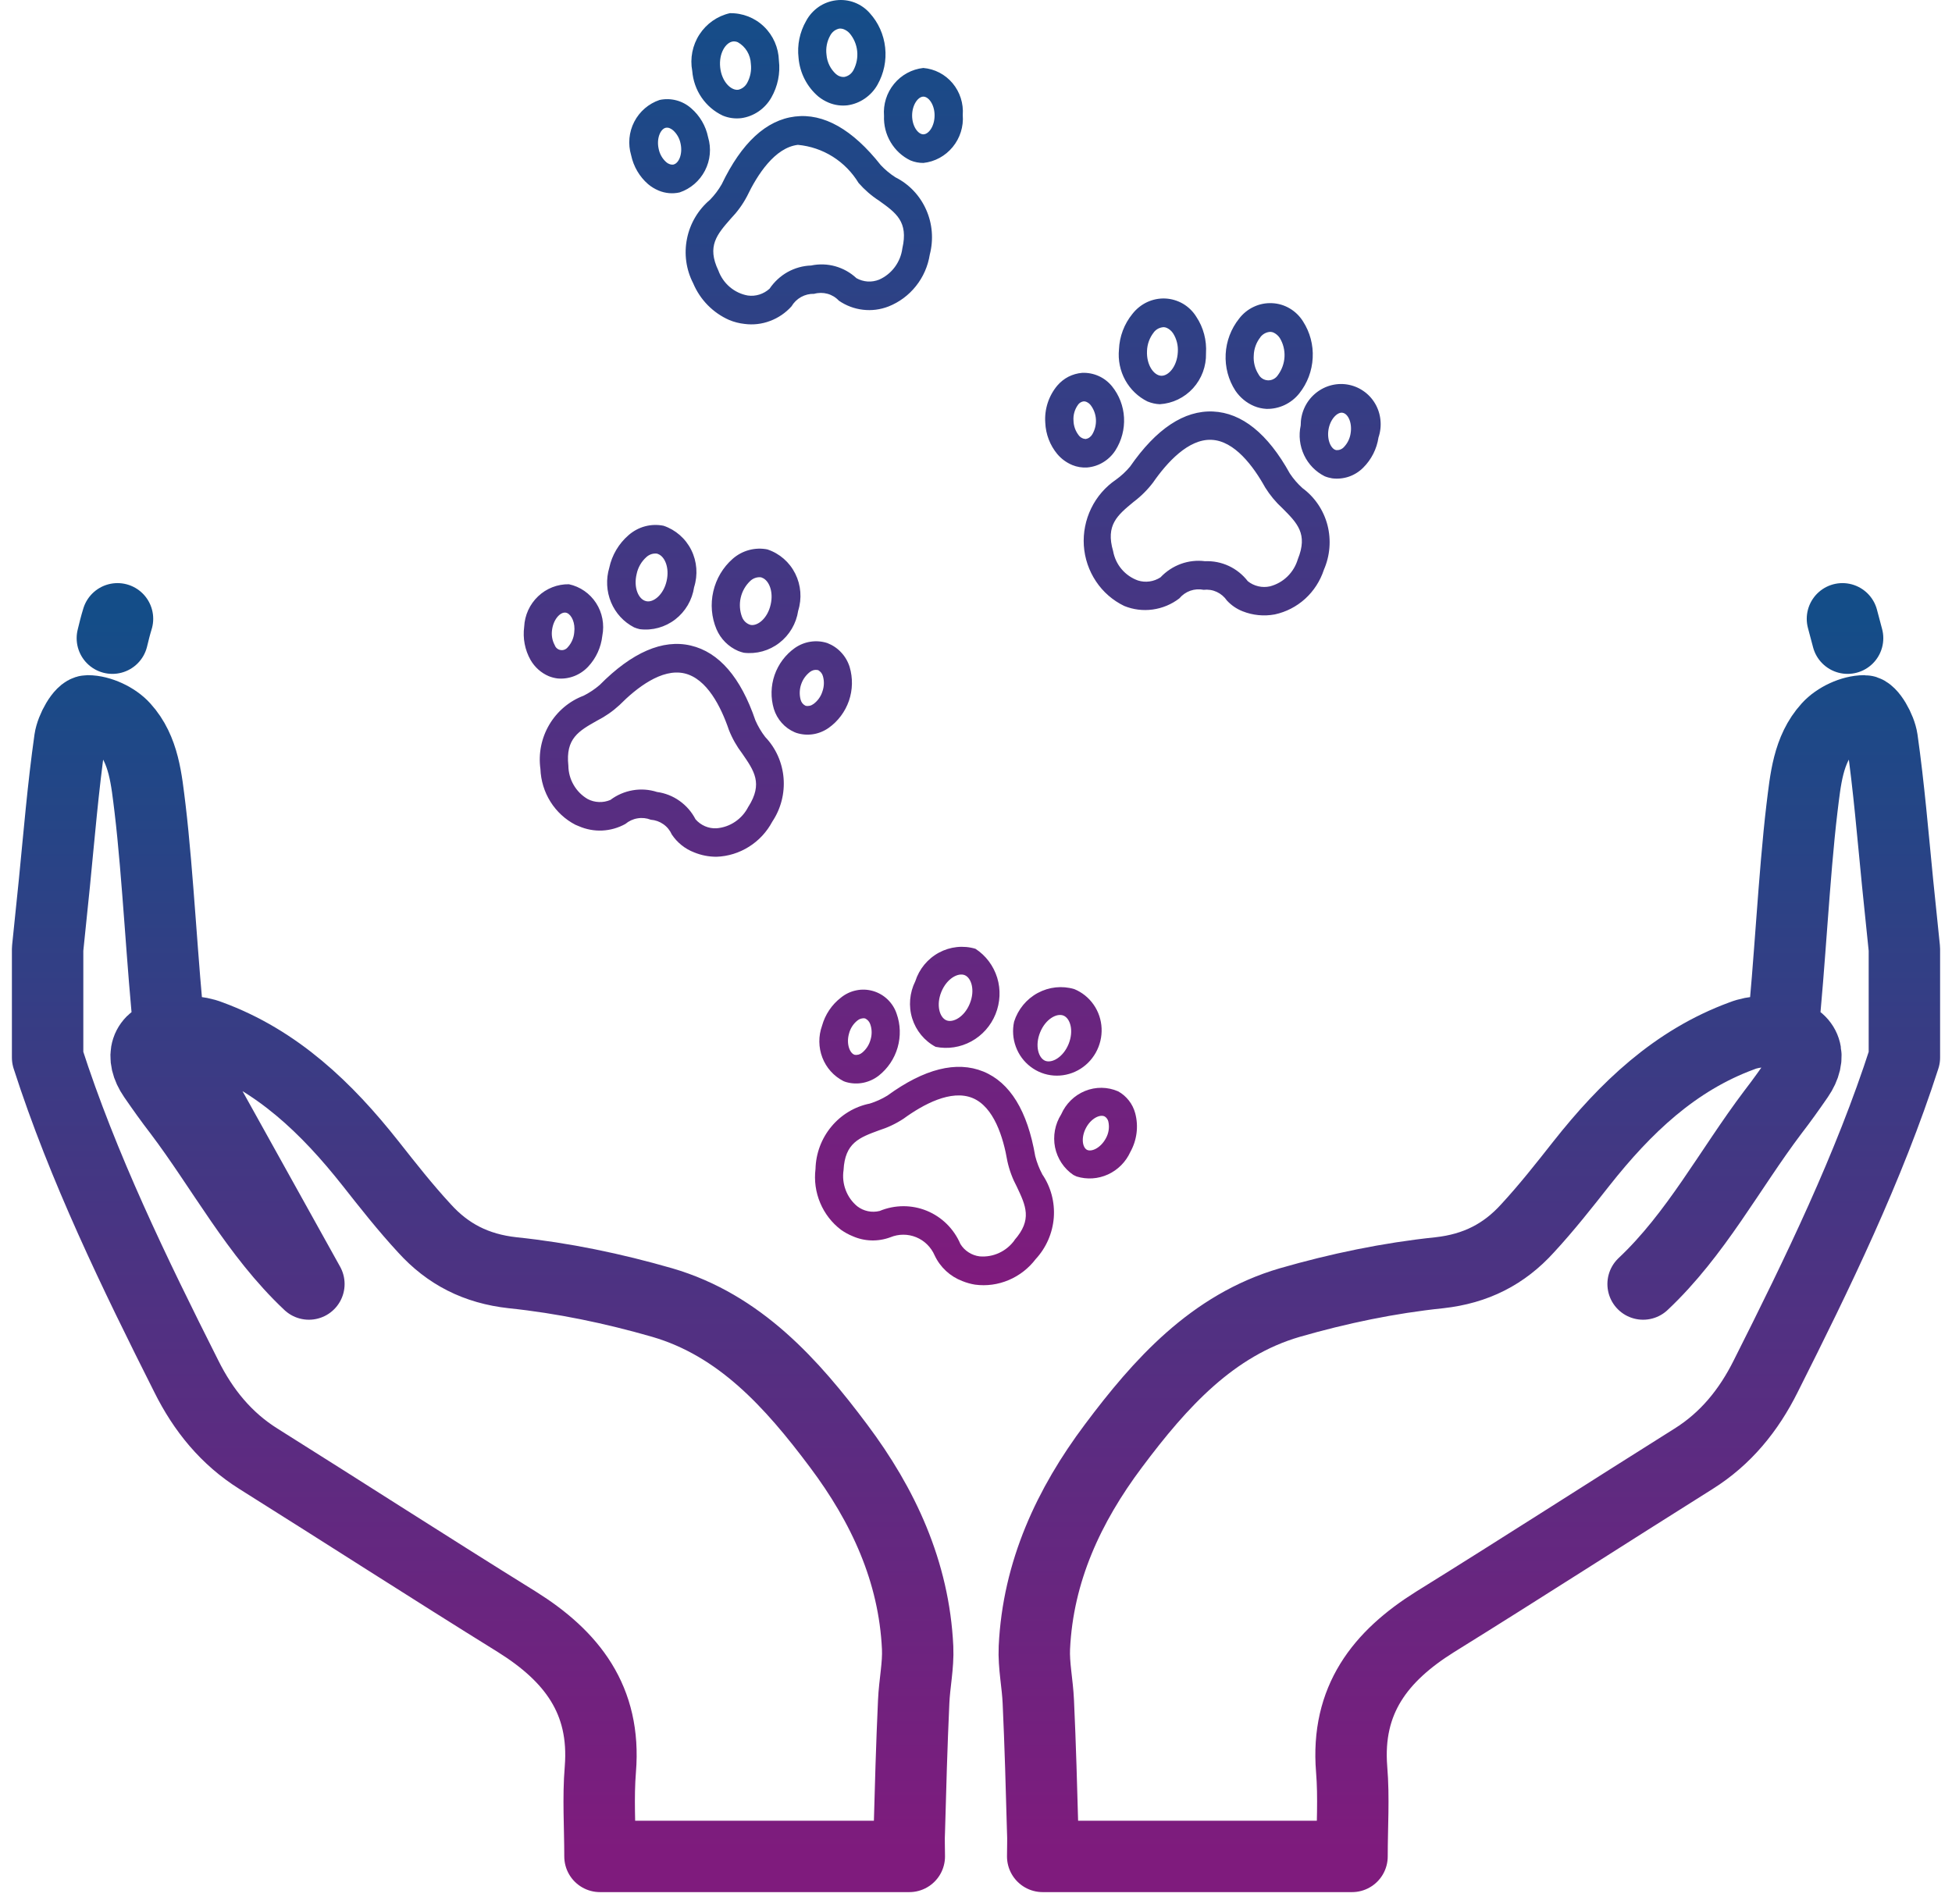
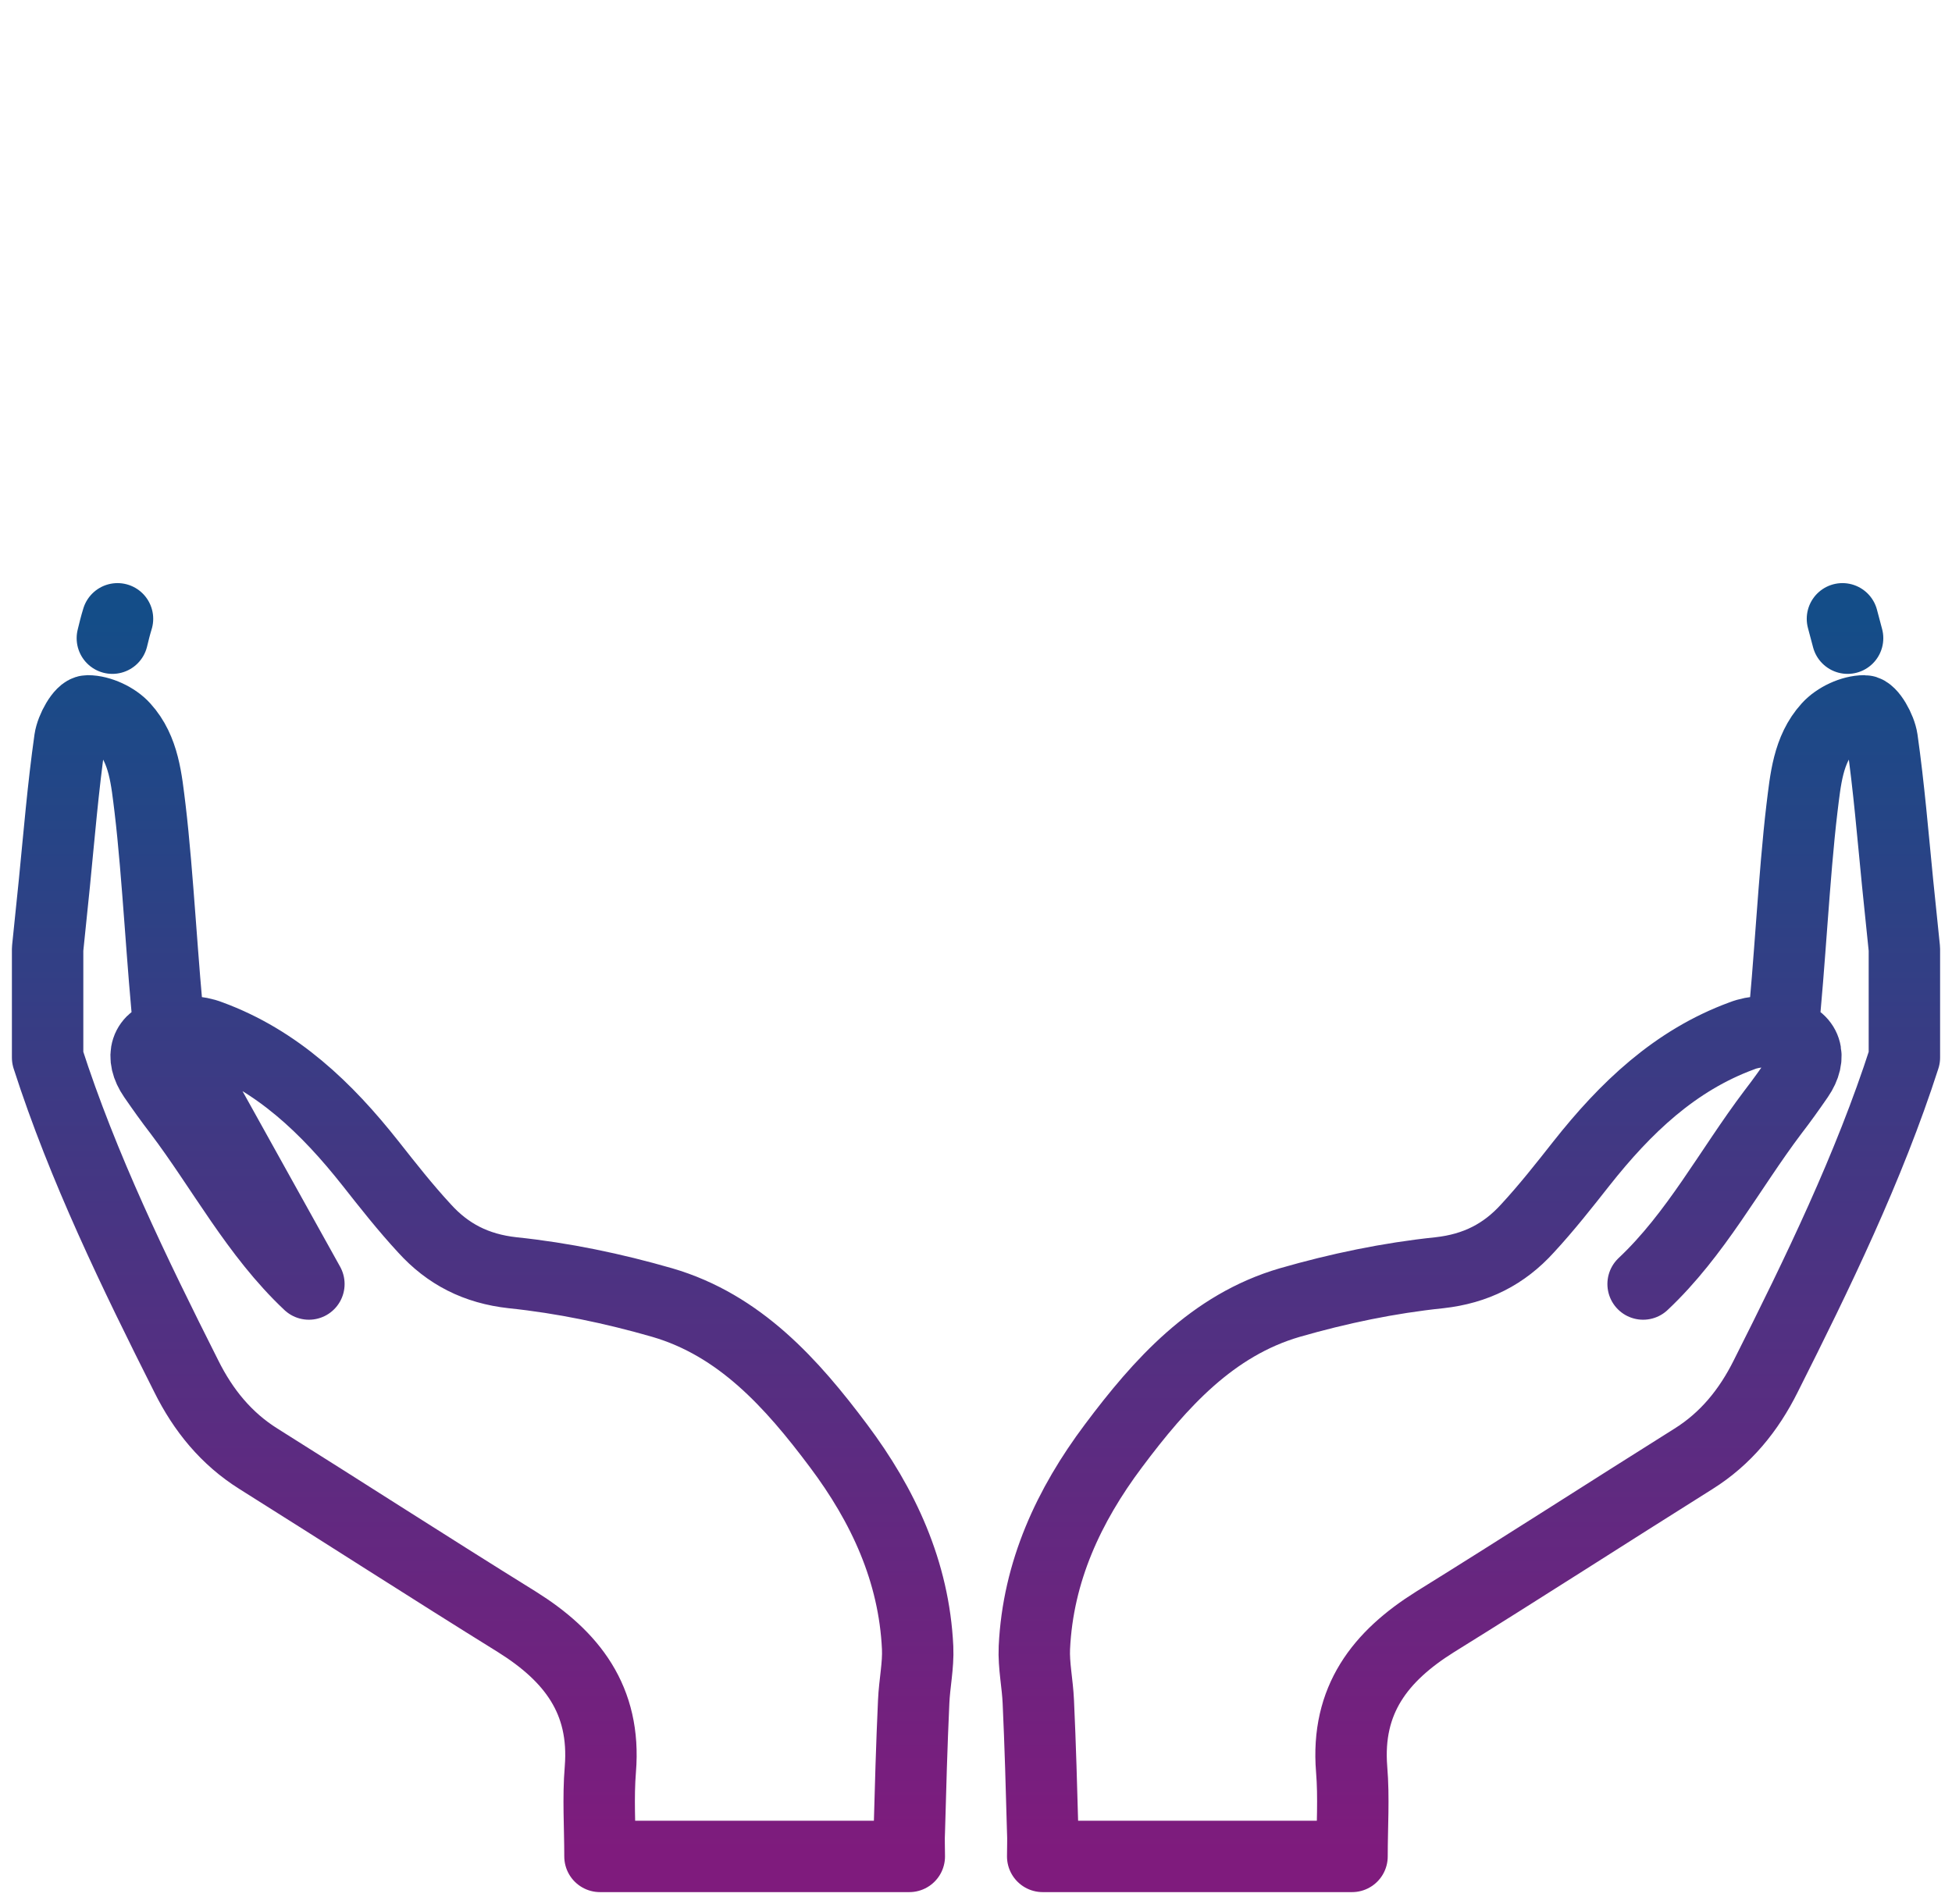
<svg xmlns="http://www.w3.org/2000/svg" width="41" height="40" viewBox="0 0 41 40" fill="none">
  <path d="M34.512 26.975C35.621 25.932 36.33 24.567 37.239 23.363C37.423 23.125 37.598 22.879 37.773 22.625C38.065 22.201 37.948 21.811 37.456 21.709C37.181 21.65 36.847 21.658 36.589 21.76C35.179 22.277 34.137 23.278 33.219 24.44C32.852 24.906 32.485 25.372 32.085 25.805C31.593 26.348 31.001 26.653 30.233 26.738C29.174 26.848 28.115 27.069 27.089 27.365C25.463 27.84 24.37 29.061 23.386 30.376C22.452 31.622 21.801 33.013 21.726 34.616C21.709 34.989 21.793 35.37 21.809 35.752C21.851 36.66 21.876 37.575 21.901 38.483C21.91 38.644 21.901 38.805 21.901 39C24.07 39 26.205 39 28.398 39C28.398 38.373 28.44 37.77 28.39 37.168C28.273 35.71 28.991 34.794 30.142 34.073C31.96 32.945 33.761 31.783 35.571 30.647C36.247 30.223 36.73 29.63 37.089 28.909C38.173 26.755 39.258 24.524 40 22.218C40 21.455 40 20.7 40 19.937C39.95 19.479 39.908 19.012 39.858 18.555C39.758 17.545 39.675 16.536 39.533 15.536C39.5 15.307 39.291 14.934 39.158 14.934C38.899 14.934 38.574 15.086 38.399 15.281C37.973 15.748 37.923 16.384 37.848 16.986C37.681 18.385 37.59 20.318 37.44 21.709M2.36 13.407C2.393 13.271 2.426 13.136 2.468 13M38.699 13C38.732 13.136 38.774 13.271 38.807 13.407M6.488 26.975C5.379 25.932 4.67 24.567 3.761 23.363C3.577 23.125 3.402 22.879 3.227 22.625C2.935 22.201 3.052 21.811 3.544 21.709C3.819 21.65 4.153 21.658 4.411 21.76C5.821 22.277 6.863 23.278 7.781 24.44C8.148 24.906 8.515 25.372 8.915 25.805C9.407 26.348 9.999 26.653 10.767 26.738C11.826 26.848 12.885 27.069 13.911 27.365C15.537 27.84 16.63 29.061 17.614 30.376C18.548 31.622 19.199 33.013 19.274 34.616C19.291 34.989 19.207 35.37 19.191 35.752C19.149 36.66 19.124 37.575 19.099 38.483C19.09 38.644 19.099 38.805 19.099 39C16.93 39 14.795 39 12.602 39C12.602 38.373 12.56 37.77 12.61 37.168C12.727 35.71 12.009 34.794 10.858 34.073C9.04 32.945 7.239 31.783 5.429 30.647C4.753 30.223 4.269 29.63 3.911 28.909C2.827 26.755 1.742 24.524 1 22.218C1 21.455 1 20.7 1 19.937C1.05 19.479 1.092 19.012 1.142 18.555C1.242 17.545 1.325 16.536 1.467 15.536C1.5 15.307 1.709 14.934 1.842 14.934C2.101 14.934 2.426 15.086 2.601 15.281C3.027 15.748 3.077 16.384 3.152 16.986C3.319 18.385 3.41 20.318 3.561 21.709L6.488 26.975Z" stroke="url(#paint0_linear_171_31)" stroke-width="1.5" stroke-miterlimit="10" stroke-linecap="round" stroke-linejoin="round" />
-   <path d="M19.225 20.614C19.104 20.857 19.08 21.137 19.16 21.395C19.24 21.652 19.417 21.867 19.652 21.992C19.907 22.044 20.172 22.003 20.401 21.878C20.631 21.753 20.811 21.55 20.91 21.306C21.009 21.061 21.022 20.79 20.945 20.539C20.867 20.288 20.706 20.073 20.488 19.932C20.233 19.856 19.958 19.886 19.722 20.013C19.485 20.141 19.307 20.357 19.225 20.614ZM20.37 21.083C20.258 21.362 20.02 21.493 19.878 21.435C19.737 21.377 19.658 21.118 19.772 20.838C19.885 20.559 20.122 20.429 20.263 20.486C20.404 20.544 20.484 20.804 20.37 21.083ZM18.459 22.596C18.648 22.446 18.787 22.239 18.854 22.005C18.921 21.771 18.914 21.522 18.832 21.294C18.794 21.18 18.728 21.078 18.642 20.995C18.555 20.912 18.45 20.852 18.336 20.819C18.221 20.786 18.1 20.781 17.983 20.806C17.865 20.83 17.755 20.883 17.662 20.959C17.47 21.107 17.331 21.315 17.266 21.55C17.188 21.767 17.191 22.005 17.273 22.218C17.355 22.432 17.512 22.607 17.714 22.711C17.737 22.721 17.76 22.73 17.785 22.736C17.899 22.767 18.02 22.77 18.137 22.746C18.254 22.721 18.364 22.67 18.459 22.596ZM17.833 21.713C17.861 21.605 17.922 21.51 18.007 21.441C18.029 21.422 18.055 21.408 18.083 21.4C18.111 21.392 18.14 21.39 18.168 21.395L18.18 21.4C18.227 21.425 18.263 21.468 18.28 21.52C18.316 21.623 18.317 21.737 18.285 21.842C18.256 21.949 18.195 22.044 18.11 22.114C18.088 22.133 18.062 22.147 18.035 22.155C18.007 22.162 17.978 22.164 17.95 22.159C17.849 22.128 17.771 21.93 17.833 21.713ZM21.3 21.464C21.262 21.64 21.275 21.822 21.337 21.99C21.398 22.157 21.505 22.303 21.646 22.41C21.787 22.518 21.955 22.582 22.131 22.595C22.308 22.608 22.484 22.57 22.641 22.485C22.797 22.401 22.927 22.272 23.015 22.116C23.103 21.959 23.146 21.781 23.138 21.602C23.13 21.423 23.072 21.251 22.97 21.105C22.868 20.959 22.727 20.846 22.564 20.779C22.308 20.703 22.033 20.733 21.796 20.861C21.56 20.989 21.382 21.205 21.3 21.464ZM22.445 21.933C22.332 22.211 22.095 22.342 21.953 22.285C21.812 22.227 21.733 21.967 21.847 21.688C21.96 21.408 22.197 21.278 22.338 21.336C22.48 21.394 22.558 21.653 22.445 21.933ZM23.844 23.387C23.818 23.29 23.773 23.199 23.711 23.12C23.649 23.041 23.573 22.975 23.485 22.927C23.265 22.831 23.015 22.828 22.791 22.919C22.567 23.01 22.387 23.187 22.289 23.411C22.159 23.616 22.113 23.865 22.16 24.103C22.209 24.341 22.347 24.55 22.546 24.684C22.568 24.696 22.591 24.706 22.614 24.716C22.83 24.783 23.064 24.768 23.272 24.673C23.48 24.578 23.647 24.41 23.742 24.2C23.88 23.952 23.917 23.66 23.844 23.387ZM22.831 24.156C22.733 24.103 22.704 23.895 22.811 23.694C22.918 23.493 23.107 23.403 23.205 23.456C23.243 23.48 23.27 23.519 23.28 23.563C23.307 23.684 23.287 23.811 23.225 23.919C23.116 24.118 22.926 24.205 22.829 24.155L22.831 24.156ZM21.891 24.667C21.827 24.547 21.778 24.42 21.744 24.288C21.582 23.339 21.215 22.741 20.654 22.511C20.092 22.282 19.414 22.452 18.638 23.017C18.522 23.088 18.398 23.144 18.269 23.184C17.954 23.247 17.669 23.418 17.462 23.668C17.254 23.918 17.137 24.232 17.129 24.557C17.099 24.801 17.133 25.047 17.228 25.272C17.322 25.496 17.473 25.691 17.666 25.837C17.742 25.89 17.823 25.935 17.909 25.97C18.159 26.081 18.443 26.089 18.701 25.993C18.876 25.921 19.07 25.921 19.244 25.992C19.417 26.063 19.556 26.2 19.631 26.373C19.748 26.623 19.957 26.816 20.213 26.913C20.299 26.948 20.389 26.973 20.48 26.988C20.719 27.02 20.963 26.987 21.187 26.892C21.41 26.798 21.606 26.645 21.754 26.451C21.975 26.212 22.109 25.904 22.134 25.579C22.158 25.255 22.072 24.932 21.889 24.666L21.891 24.667ZM21.311 26.052C21.227 26.169 21.116 26.261 20.987 26.321C20.858 26.381 20.717 26.406 20.576 26.394C20.494 26.384 20.414 26.355 20.345 26.31C20.274 26.265 20.215 26.205 20.172 26.134C20.036 25.816 19.783 25.566 19.466 25.436C19.15 25.307 18.795 25.308 18.477 25.44C18.396 25.46 18.311 25.462 18.23 25.445C18.149 25.428 18.072 25.393 18.006 25.342C17.897 25.252 17.813 25.135 17.763 25.001C17.712 24.868 17.697 24.723 17.718 24.582C17.748 24.009 18.048 23.899 18.464 23.746C18.645 23.689 18.818 23.607 18.978 23.502C19.39 23.202 19.976 22.883 20.426 23.067C20.875 23.251 21.073 23.891 21.159 24.395C21.2 24.582 21.267 24.762 21.357 24.93C21.547 25.332 21.686 25.622 21.308 26.052L21.311 26.052ZM13.937 11.045C13.808 11.019 13.675 11.023 13.548 11.057C13.421 11.091 13.303 11.155 13.203 11.242C12.997 11.42 12.854 11.661 12.797 11.928C12.726 12.167 12.739 12.423 12.834 12.652C12.929 12.881 13.101 13.068 13.319 13.18C13.358 13.196 13.397 13.209 13.438 13.218C13.703 13.251 13.97 13.177 14.184 13.012C14.397 12.847 14.539 12.605 14.579 12.336C14.661 12.077 14.64 11.796 14.52 11.555C14.4 11.313 14.19 11.13 13.937 11.045ZM13.572 12.629C13.415 12.596 13.302 12.351 13.372 12.059C13.4 11.922 13.472 11.797 13.576 11.704C13.606 11.676 13.642 11.655 13.681 11.642C13.72 11.629 13.761 11.626 13.802 11.631C13.811 11.634 13.82 11.637 13.829 11.642C13.964 11.697 14.065 11.928 14.002 12.204C13.937 12.496 13.723 12.664 13.574 12.63L13.572 12.629ZM12.354 14.005C12.52 13.828 12.624 13.601 12.651 13.358C12.698 13.119 12.652 12.871 12.52 12.668C12.389 12.466 12.184 12.324 11.95 12.274C11.71 12.27 11.477 12.361 11.302 12.528C11.126 12.695 11.021 12.925 11.01 13.168C10.978 13.409 11.025 13.655 11.144 13.865C11.232 14.017 11.366 14.137 11.526 14.205C11.585 14.229 11.648 14.245 11.711 14.253C11.829 14.264 11.949 14.247 12.06 14.204C12.171 14.161 12.272 14.093 12.354 14.005ZM11.934 13.586C11.917 13.611 11.894 13.631 11.867 13.643C11.841 13.656 11.811 13.661 11.782 13.657C11.753 13.654 11.725 13.643 11.702 13.624C11.679 13.606 11.662 13.582 11.652 13.554C11.599 13.457 11.58 13.346 11.595 13.237C11.623 13.011 11.767 12.857 11.877 12.87C11.888 12.871 11.899 12.874 11.909 12.878C12.006 12.918 12.088 13.087 12.061 13.289C12.051 13.399 12.007 13.503 11.935 13.587L11.934 13.586ZM16.122 11.543C15.994 11.517 15.861 11.521 15.734 11.555C15.607 11.589 15.489 11.652 15.389 11.74C15.185 11.919 15.043 12.159 14.982 12.425C14.921 12.691 14.944 12.969 15.049 13.218C15.137 13.424 15.3 13.587 15.504 13.675C15.543 13.691 15.583 13.703 15.623 13.713C15.888 13.745 16.156 13.671 16.369 13.506C16.583 13.341 16.725 13.099 16.765 12.831C16.846 12.572 16.824 12.293 16.704 12.052C16.584 11.811 16.376 11.629 16.123 11.544L16.122 11.543ZM15.758 13.126C15.719 13.114 15.684 13.093 15.654 13.065C15.624 13.036 15.601 13.002 15.586 12.963C15.537 12.834 15.527 12.692 15.558 12.556C15.589 12.42 15.66 12.297 15.761 12.202C15.792 12.174 15.828 12.152 15.867 12.14C15.906 12.127 15.947 12.123 15.988 12.129C15.997 12.132 16.006 12.135 16.014 12.14C16.15 12.195 16.251 12.426 16.187 12.701C16.122 12.994 15.909 13.161 15.759 13.127L15.758 13.126ZM17.375 13.509C17.262 13.472 17.142 13.463 17.024 13.481C16.906 13.499 16.794 13.544 16.695 13.613C16.498 13.753 16.349 13.952 16.269 14.182C16.19 14.412 16.185 14.661 16.254 14.893C16.288 15.002 16.344 15.102 16.419 15.186C16.494 15.271 16.586 15.337 16.689 15.382L16.725 15.396C16.838 15.433 16.958 15.443 17.076 15.425C17.194 15.407 17.306 15.361 17.405 15.292C17.602 15.152 17.751 14.953 17.831 14.723C17.91 14.493 17.915 14.244 17.846 14.012C17.81 13.897 17.75 13.793 17.668 13.706C17.587 13.618 17.487 13.552 17.376 13.509L17.375 13.509ZM17.084 14.791C17.061 14.808 17.035 14.821 17.006 14.827C16.978 14.833 16.949 14.834 16.921 14.827C16.895 14.815 16.872 14.797 16.854 14.775C16.836 14.752 16.823 14.726 16.816 14.698C16.788 14.592 16.792 14.479 16.828 14.375C16.863 14.271 16.929 14.18 17.017 14.113C17.04 14.096 17.066 14.084 17.094 14.077C17.122 14.071 17.151 14.071 17.179 14.077L17.186 14.079C17.21 14.093 17.231 14.111 17.248 14.132C17.265 14.154 17.278 14.179 17.285 14.206C17.315 14.311 17.311 14.423 17.274 14.527C17.241 14.633 17.174 14.726 17.085 14.791L17.084 14.791ZM16.074 15.484C15.991 15.377 15.922 15.26 15.867 15.135C15.558 14.227 15.099 13.7 14.51 13.562C13.921 13.423 13.274 13.705 12.597 14.389C12.494 14.478 12.38 14.554 12.259 14.615C11.958 14.728 11.703 14.943 11.537 15.224C11.372 15.504 11.306 15.832 11.351 16.154C11.36 16.399 11.433 16.637 11.562 16.843C11.691 17.049 11.872 17.216 12.086 17.327C12.11 17.337 12.133 17.347 12.156 17.356C12.311 17.424 12.48 17.456 12.65 17.448C12.819 17.44 12.985 17.393 13.135 17.31C13.209 17.248 13.297 17.207 13.391 17.192C13.485 17.176 13.581 17.186 13.669 17.221C13.764 17.228 13.855 17.26 13.933 17.315C14.011 17.369 14.072 17.444 14.111 17.532C14.225 17.703 14.389 17.834 14.58 17.907C14.729 17.968 14.888 17.999 15.049 17.999C15.29 17.991 15.526 17.918 15.732 17.788C15.938 17.659 16.107 17.476 16.222 17.26C16.402 16.99 16.485 16.666 16.458 16.343C16.431 16.02 16.296 15.717 16.075 15.485L16.074 15.484ZM15.72 16.944C15.656 17.073 15.561 17.182 15.443 17.262C15.325 17.343 15.189 17.39 15.048 17.401C14.965 17.405 14.883 17.39 14.807 17.357C14.731 17.324 14.663 17.274 14.609 17.212C14.529 17.057 14.414 16.925 14.273 16.825C14.133 16.725 13.97 16.661 13.8 16.638C13.636 16.585 13.462 16.573 13.292 16.602C13.122 16.631 12.96 16.7 12.821 16.805C12.745 16.837 12.662 16.853 12.58 16.849C12.497 16.846 12.416 16.825 12.343 16.786C12.221 16.715 12.12 16.613 12.049 16.49C11.977 16.367 11.939 16.227 11.938 16.084C11.876 15.515 12.155 15.357 12.542 15.139C12.713 15.052 12.871 14.942 13.012 14.812C13.372 14.449 13.9 14.038 14.374 14.146C14.849 14.255 15.145 14.851 15.31 15.335C15.38 15.513 15.475 15.68 15.59 15.831C15.843 16.197 16.026 16.46 15.721 16.945L15.72 16.944ZM24.104 8.435C24.185 8.468 24.271 8.488 24.359 8.492C24.626 8.476 24.877 8.356 25.059 8.156C25.241 7.955 25.338 7.692 25.331 7.421C25.348 7.149 25.277 6.879 25.127 6.654C25.057 6.541 24.961 6.448 24.848 6.381C24.734 6.315 24.606 6.277 24.475 6.271C24.343 6.265 24.212 6.292 24.092 6.348C23.972 6.405 23.867 6.49 23.785 6.595C23.613 6.806 23.514 7.069 23.503 7.341C23.481 7.565 23.527 7.79 23.634 7.985C23.742 8.181 23.906 8.338 24.105 8.436L24.104 8.435ZM24.233 6.983C24.258 6.95 24.29 6.923 24.326 6.904C24.362 6.886 24.402 6.875 24.442 6.873C24.464 6.874 24.486 6.879 24.507 6.888C24.561 6.913 24.607 6.953 24.64 7.003C24.714 7.12 24.749 7.259 24.739 7.398C24.724 7.699 24.542 7.902 24.389 7.894C24.237 7.887 24.077 7.671 24.092 7.37C24.097 7.229 24.147 7.093 24.234 6.983L24.233 6.983ZM22.52 9.769C22.62 9.81 22.728 9.828 22.835 9.821C22.954 9.811 23.07 9.774 23.172 9.711C23.275 9.649 23.362 9.564 23.428 9.462C23.558 9.257 23.622 9.016 23.609 8.773C23.596 8.531 23.507 8.3 23.355 8.113C23.279 8.021 23.184 7.947 23.075 7.899C22.966 7.85 22.848 7.828 22.729 7.833C22.629 7.841 22.532 7.869 22.442 7.914C22.353 7.96 22.273 8.024 22.207 8.101C22.026 8.318 21.935 8.598 21.955 8.88C21.965 9.124 22.055 9.356 22.209 9.541C22.294 9.641 22.401 9.719 22.521 9.769L22.52 9.769ZM22.647 8.497C22.676 8.461 22.716 8.438 22.76 8.432C22.781 8.431 22.801 8.434 22.82 8.443C22.854 8.458 22.884 8.481 22.908 8.511C22.974 8.597 23.013 8.702 23.019 8.812C23.025 8.922 22.998 9.031 22.942 9.126C22.927 9.151 22.907 9.173 22.883 9.19C22.86 9.207 22.833 9.218 22.804 9.223C22.776 9.221 22.748 9.214 22.723 9.2C22.697 9.187 22.675 9.168 22.658 9.145C22.59 9.058 22.551 8.951 22.548 8.84C22.538 8.718 22.574 8.595 22.648 8.497L22.647 8.497ZM25.948 8.207C26.046 8.352 26.183 8.465 26.343 8.532C26.425 8.566 26.512 8.585 26.601 8.59C26.732 8.593 26.862 8.565 26.982 8.509C27.102 8.452 27.207 8.369 27.29 8.265C27.46 8.052 27.558 7.791 27.572 7.519C27.587 7.247 27.515 6.979 27.369 6.752C27.299 6.64 27.203 6.546 27.089 6.479C26.976 6.412 26.848 6.374 26.716 6.369C26.584 6.363 26.453 6.389 26.333 6.446C26.213 6.502 26.108 6.587 26.027 6.693C25.857 6.906 25.758 7.167 25.744 7.439C25.73 7.711 25.801 7.98 25.948 8.207ZM26.474 7.081C26.5 7.048 26.531 7.022 26.567 7.003C26.603 6.984 26.643 6.973 26.683 6.972C26.706 6.973 26.728 6.977 26.748 6.986C26.802 7.011 26.848 7.051 26.881 7.101C26.953 7.219 26.987 7.357 26.98 7.496C26.973 7.635 26.924 7.769 26.841 7.881C26.818 7.916 26.787 7.944 26.75 7.963C26.713 7.983 26.672 7.992 26.631 7.99C26.589 7.988 26.549 7.975 26.515 7.953C26.48 7.931 26.452 7.899 26.433 7.862C26.359 7.746 26.324 7.607 26.334 7.468C26.338 7.327 26.388 7.191 26.476 7.081L26.474 7.081ZM27.32 8.938C27.274 9.148 27.3 9.367 27.391 9.561C27.482 9.754 27.634 9.91 27.823 10.005C27.874 10.026 27.926 10.04 27.98 10.049C28.098 10.064 28.218 10.052 28.331 10.014C28.445 9.975 28.548 9.91 28.633 9.825C28.805 9.654 28.918 9.431 28.954 9.19C28.994 9.072 29.008 8.947 28.995 8.823C28.983 8.7 28.944 8.581 28.881 8.475C28.818 8.369 28.733 8.278 28.631 8.21C28.53 8.141 28.415 8.096 28.294 8.077C28.173 8.058 28.049 8.067 27.931 8.102C27.813 8.137 27.704 8.198 27.611 8.28C27.518 8.362 27.444 8.463 27.394 8.577C27.344 8.691 27.319 8.814 27.32 8.938L27.32 8.938ZM28.199 8.672C28.311 8.688 28.405 8.875 28.369 9.1C28.354 9.209 28.305 9.311 28.229 9.391C28.209 9.413 28.185 9.43 28.158 9.441C28.132 9.453 28.103 9.458 28.074 9.457C27.966 9.448 27.868 9.255 27.903 9.03C27.938 8.806 28.09 8.653 28.199 8.671L28.199 8.672ZM27.805 11.974C27.936 11.677 27.963 11.344 27.882 11.03C27.8 10.717 27.614 10.443 27.356 10.253C27.256 10.163 27.167 10.06 27.092 9.947C26.628 9.108 26.084 8.672 25.478 8.645C24.872 8.619 24.286 9.008 23.737 9.801C23.65 9.905 23.55 9.998 23.44 10.077C23.218 10.228 23.038 10.435 22.92 10.678C22.801 10.922 22.748 11.192 22.765 11.461C22.783 11.731 22.871 11.99 23.02 12.213C23.168 12.436 23.373 12.614 23.613 12.73C23.802 12.807 24.008 12.833 24.211 12.805C24.414 12.777 24.607 12.697 24.771 12.571C24.832 12.498 24.912 12.442 25.002 12.41C25.092 12.379 25.188 12.372 25.281 12.391C25.375 12.38 25.471 12.395 25.557 12.435C25.643 12.475 25.717 12.538 25.771 12.617C25.863 12.716 25.975 12.793 26.1 12.842C26.314 12.927 26.548 12.95 26.775 12.908C27.012 12.857 27.232 12.744 27.413 12.58C27.594 12.415 27.729 12.206 27.806 11.973L27.805 11.974ZM26.675 12.318C26.594 12.336 26.51 12.336 26.43 12.317C26.349 12.298 26.273 12.262 26.209 12.21C26.103 12.073 25.967 11.963 25.811 11.89C25.655 11.817 25.483 11.783 25.311 11.79C25.141 11.768 24.967 11.787 24.804 11.846C24.642 11.905 24.495 12.002 24.375 12.129C24.306 12.174 24.227 12.204 24.146 12.215C24.064 12.227 23.981 12.22 23.902 12.195C23.769 12.148 23.651 12.066 23.559 11.958C23.467 11.85 23.406 11.719 23.38 11.578C23.22 11.03 23.469 10.825 23.812 10.542C23.965 10.427 24.102 10.291 24.218 10.138C24.51 9.717 24.96 9.219 25.445 9.24C25.93 9.259 26.327 9.796 26.574 10.241C26.675 10.403 26.797 10.55 26.937 10.678C27.249 10.991 27.475 11.216 27.26 11.747C27.219 11.885 27.144 12.011 27.041 12.111C26.939 12.211 26.812 12.282 26.675 12.318ZM15.182 2.429C15.305 2.48 15.439 2.498 15.571 2.482C15.701 2.464 15.825 2.415 15.935 2.34C16.044 2.265 16.135 2.166 16.201 2.05C16.336 1.814 16.392 1.54 16.36 1.271C16.352 1 16.24 0.745 16.047 0.559C15.855 0.373 15.597 0.272 15.33 0.277C15.069 0.336 14.84 0.496 14.692 0.723C14.544 0.95 14.49 1.226 14.54 1.491C14.556 1.692 14.623 1.884 14.736 2.049C14.849 2.214 15.003 2.345 15.182 2.429ZM15.396 0.871C15.431 0.868 15.465 0.873 15.497 0.887C15.577 0.932 15.644 0.997 15.692 1.076C15.74 1.156 15.767 1.246 15.771 1.339C15.788 1.478 15.761 1.618 15.694 1.741C15.674 1.778 15.647 1.81 15.614 1.835C15.582 1.86 15.544 1.877 15.504 1.886C15.353 1.903 15.159 1.716 15.127 1.417C15.095 1.118 15.244 0.89 15.396 0.871ZM14.517 2.274C14.427 2.195 14.321 2.138 14.206 2.108C14.091 2.078 13.971 2.075 13.854 2.1C13.625 2.177 13.434 2.341 13.322 2.558C13.21 2.775 13.187 3.027 13.256 3.259C13.306 3.497 13.431 3.711 13.612 3.868C13.679 3.925 13.754 3.97 13.835 4.004C13.974 4.062 14.128 4.076 14.276 4.042C14.504 3.965 14.695 3.801 14.807 3.584C14.919 3.368 14.943 3.116 14.873 2.883C14.825 2.645 14.699 2.431 14.517 2.274ZM14.149 3.457C14.12 3.461 14.091 3.458 14.064 3.448C14.037 3.439 14.012 3.424 13.991 3.404C13.91 3.331 13.855 3.233 13.834 3.124C13.786 2.904 13.874 2.711 13.981 2.685C14.01 2.679 14.041 2.682 14.068 2.694C14.094 2.705 14.117 2.72 14.138 2.738C14.219 2.811 14.274 2.909 14.295 3.017C14.343 3.237 14.257 3.431 14.147 3.456L14.149 3.457ZM17.189 2.028C17.256 2.082 17.329 2.125 17.409 2.158C17.533 2.209 17.668 2.228 17.802 2.212C17.932 2.194 18.056 2.145 18.165 2.07C18.274 1.995 18.366 1.896 18.431 1.78C18.565 1.543 18.622 1.27 18.592 0.999C18.563 0.729 18.45 0.475 18.269 0.276C18.182 0.177 18.072 0.1 17.949 0.053C17.826 0.006 17.694 -0.01 17.563 0.006C17.431 0.022 17.306 0.069 17.196 0.144C17.087 0.22 16.996 0.32 16.933 0.438C16.797 0.674 16.741 0.947 16.773 1.217C16.8 1.533 16.95 1.825 17.189 2.028ZM17.627 0.601C17.662 0.598 17.697 0.603 17.729 0.617C17.772 0.635 17.811 0.663 17.843 0.697C17.933 0.802 17.989 0.932 18.004 1.07C18.019 1.208 17.992 1.348 17.927 1.472C17.908 1.508 17.881 1.541 17.848 1.566C17.815 1.591 17.777 1.608 17.737 1.616C17.704 1.619 17.672 1.615 17.642 1.604C17.611 1.594 17.583 1.577 17.559 1.556C17.444 1.452 17.372 1.306 17.36 1.15C17.342 1.011 17.369 0.87 17.437 0.748C17.456 0.711 17.483 0.679 17.515 0.653C17.548 0.628 17.586 0.61 17.627 0.601ZM19.123 3.37C19.21 3.406 19.303 3.424 19.396 3.423C19.636 3.397 19.856 3.277 20.01 3.089C20.165 2.901 20.241 2.659 20.222 2.417C20.24 2.173 20.163 1.933 20.008 1.748C19.853 1.563 19.632 1.448 19.393 1.428C19.154 1.454 18.933 1.574 18.779 1.762C18.624 1.95 18.549 2.192 18.568 2.434C18.56 2.629 18.608 2.821 18.707 2.987C18.806 3.154 18.95 3.287 19.123 3.37ZM19.393 2.03C19.504 2.028 19.63 2.197 19.63 2.423C19.631 2.65 19.507 2.821 19.395 2.822C19.284 2.823 19.159 2.656 19.158 2.429C19.158 2.203 19.282 2.032 19.393 2.03ZM18.499 3.468C17.907 2.718 17.3 2.374 16.697 2.448C16.093 2.522 15.576 3 15.159 3.871C15.091 3.99 15.008 4.099 14.913 4.197C14.665 4.406 14.494 4.694 14.43 5.013C14.365 5.332 14.411 5.663 14.559 5.95C14.705 6.297 14.976 6.573 15.317 6.723C15.419 6.765 15.527 6.793 15.638 6.805C15.818 6.829 16.003 6.808 16.174 6.743C16.346 6.679 16.5 6.574 16.624 6.437C16.673 6.354 16.743 6.286 16.827 6.239C16.911 6.193 17.005 6.17 17.1 6.173C17.192 6.147 17.289 6.147 17.381 6.172C17.472 6.197 17.555 6.247 17.62 6.317C17.771 6.421 17.944 6.486 18.125 6.507C18.306 6.529 18.49 6.505 18.661 6.439C18.887 6.35 19.086 6.202 19.238 6.011C19.391 5.82 19.491 5.591 19.529 5.349C19.611 5.034 19.585 4.701 19.453 4.405C19.322 4.109 19.095 3.869 18.808 3.725C18.695 3.653 18.591 3.566 18.499 3.468ZM18.953 5.218C18.935 5.36 18.88 5.495 18.795 5.61C18.71 5.725 18.597 5.816 18.467 5.874C18.39 5.905 18.307 5.919 18.224 5.914C18.142 5.908 18.062 5.885 17.989 5.844C17.863 5.726 17.711 5.641 17.545 5.594C17.38 5.548 17.205 5.542 17.036 5.578C16.864 5.583 16.695 5.631 16.543 5.715C16.392 5.8 16.262 5.92 16.164 6.065C16.102 6.121 16.029 6.163 15.95 6.188C15.871 6.213 15.787 6.22 15.705 6.208C15.566 6.183 15.436 6.121 15.328 6.029C15.22 5.937 15.138 5.818 15.089 5.684C14.844 5.171 15.057 4.928 15.351 4.592C15.484 4.454 15.598 4.298 15.688 4.128C15.91 3.665 16.275 3.101 16.759 3.043C17.019 3.067 17.27 3.152 17.491 3.291C17.712 3.43 17.898 3.62 18.034 3.844C18.159 3.987 18.303 4.112 18.462 4.215C18.823 4.473 19.082 4.657 18.953 5.218Z" fill="url(#paint1_linear_171_31)" />
  <defs>
    <linearGradient id="paint0_linear_171_31" x1="20.5" y1="13" x2="20.5" y2="39" gradientUnits="userSpaceOnUse">
      <stop stop-color="#144D88" />
      <stop offset="1" stop-color="#7F1B7D" />
    </linearGradient>
    <linearGradient id="paint1_linear_171_31" x1="20" y1="0" x2="20" y2="27" gradientUnits="userSpaceOnUse">
      <stop stop-color="#144D88" />
      <stop offset="1" stop-color="#7F1B7D" />
    </linearGradient>
  </defs>
</svg>